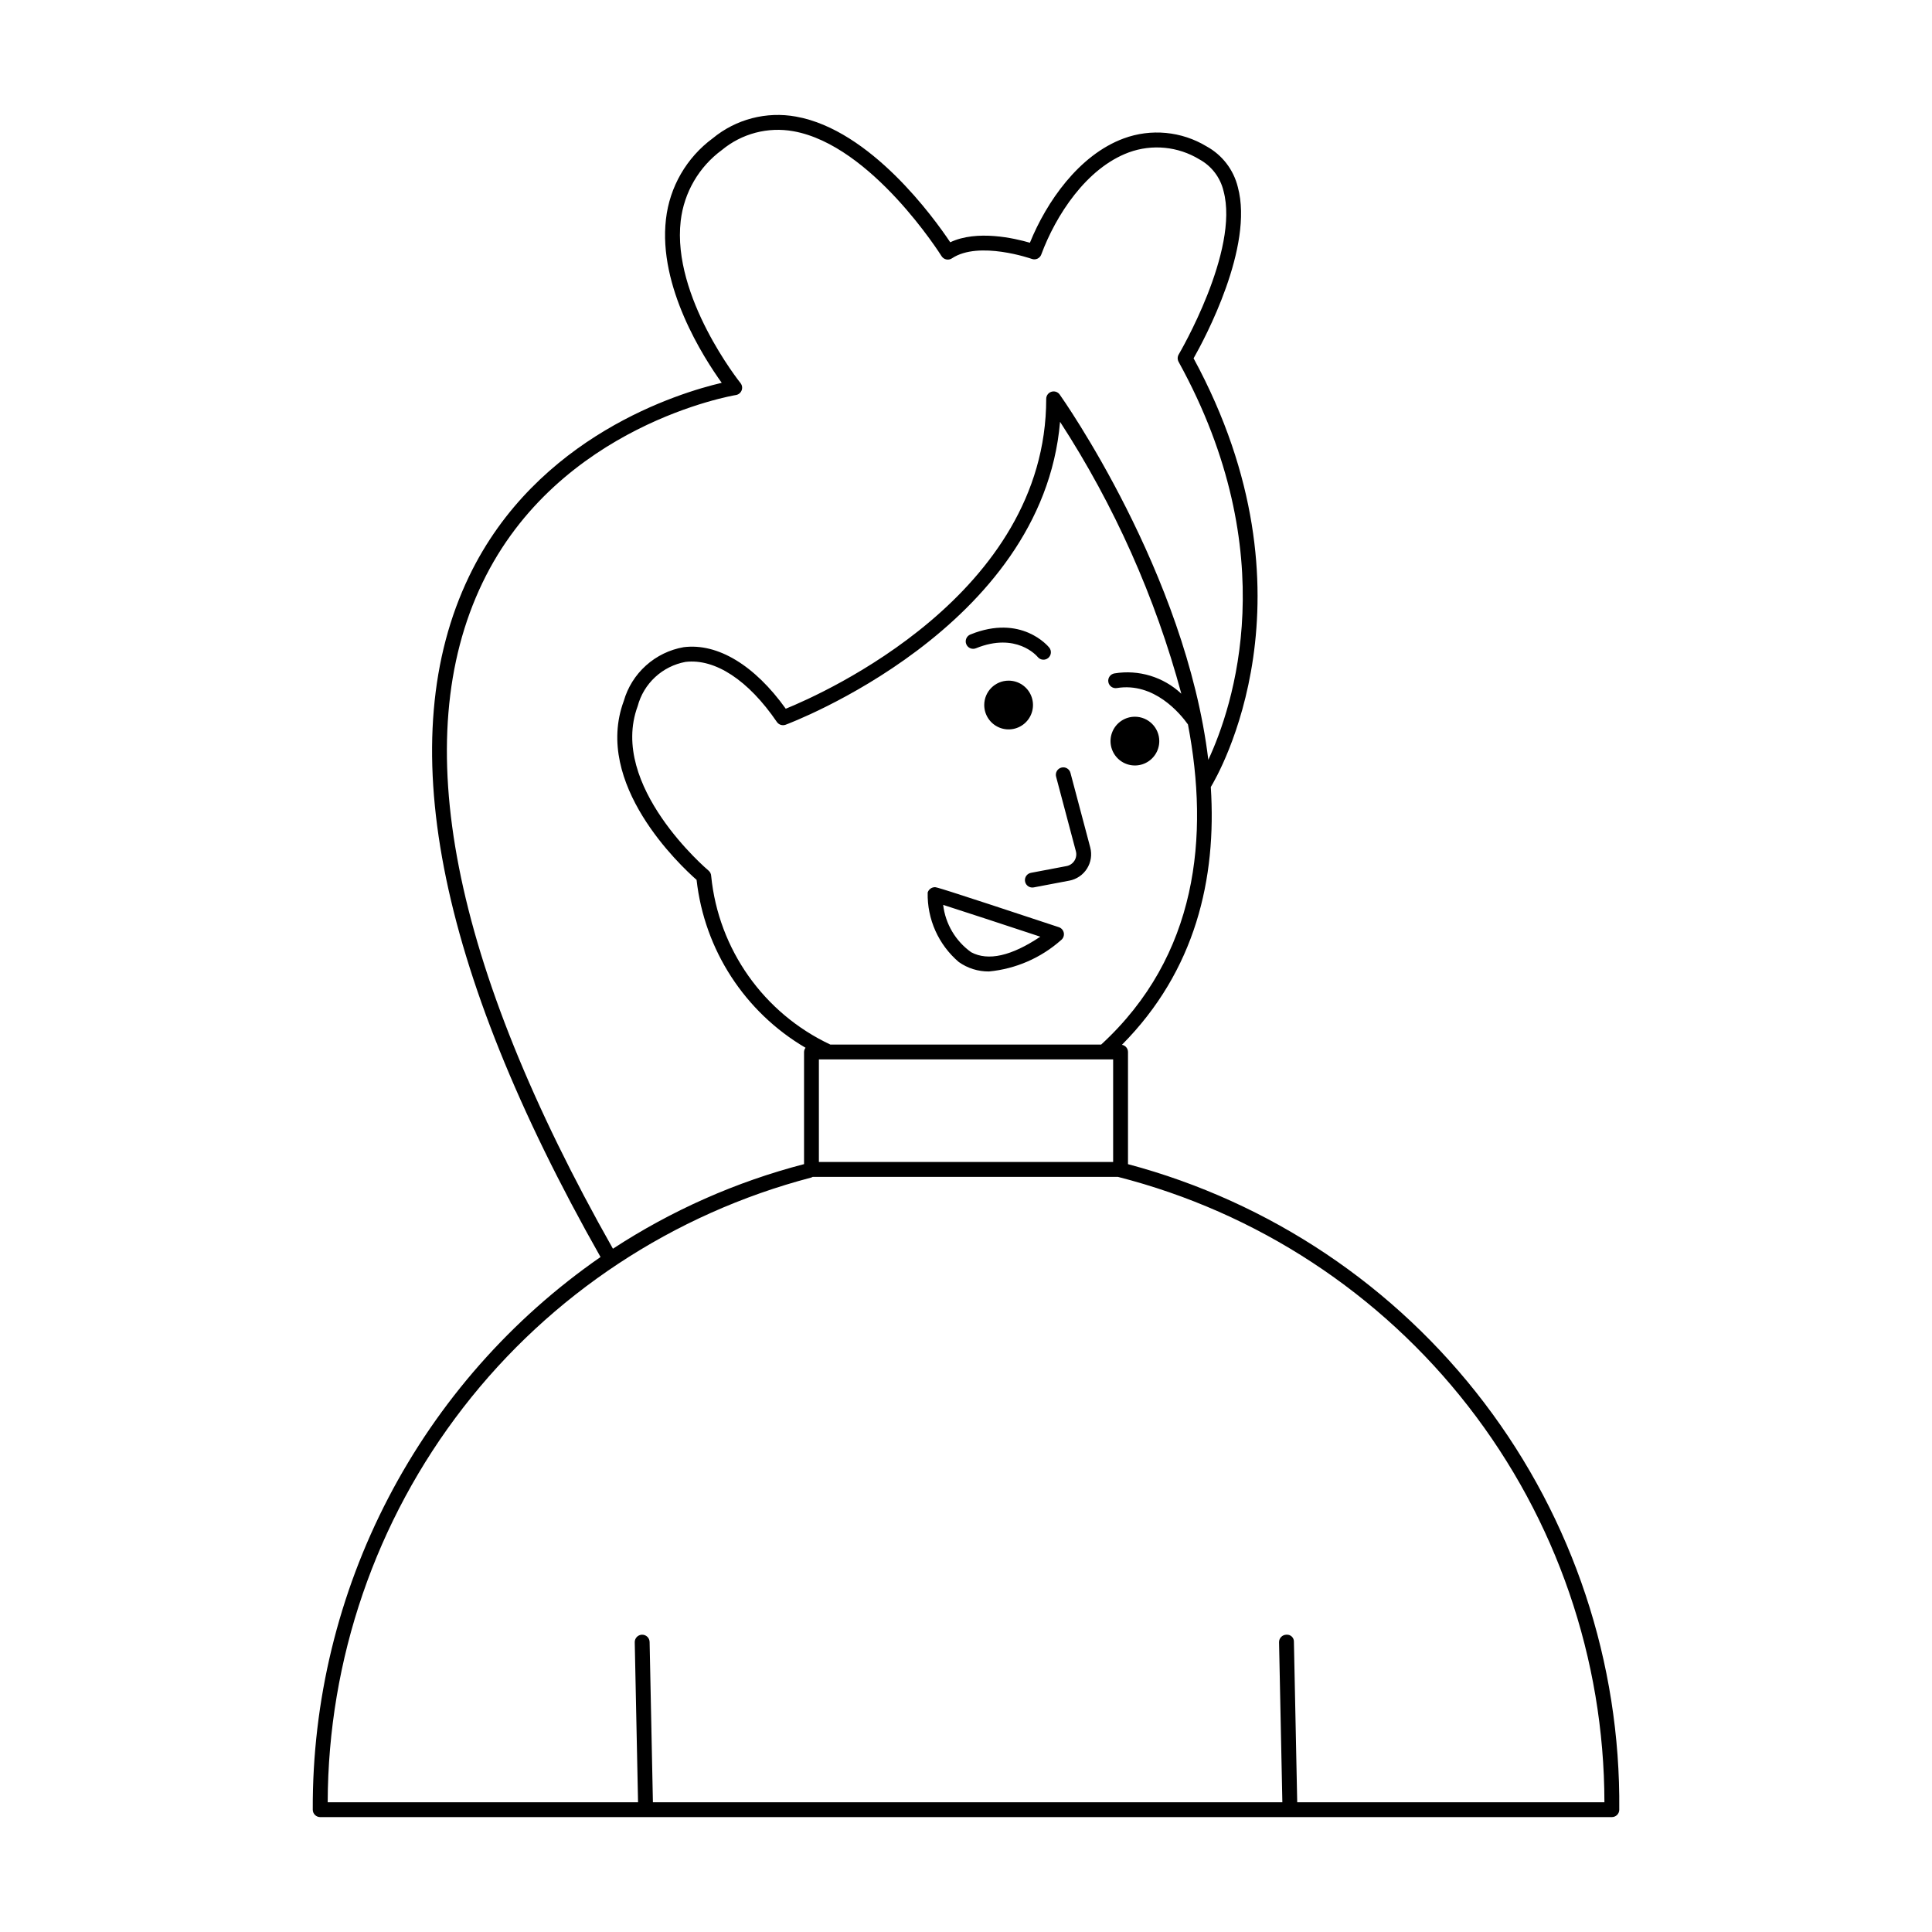
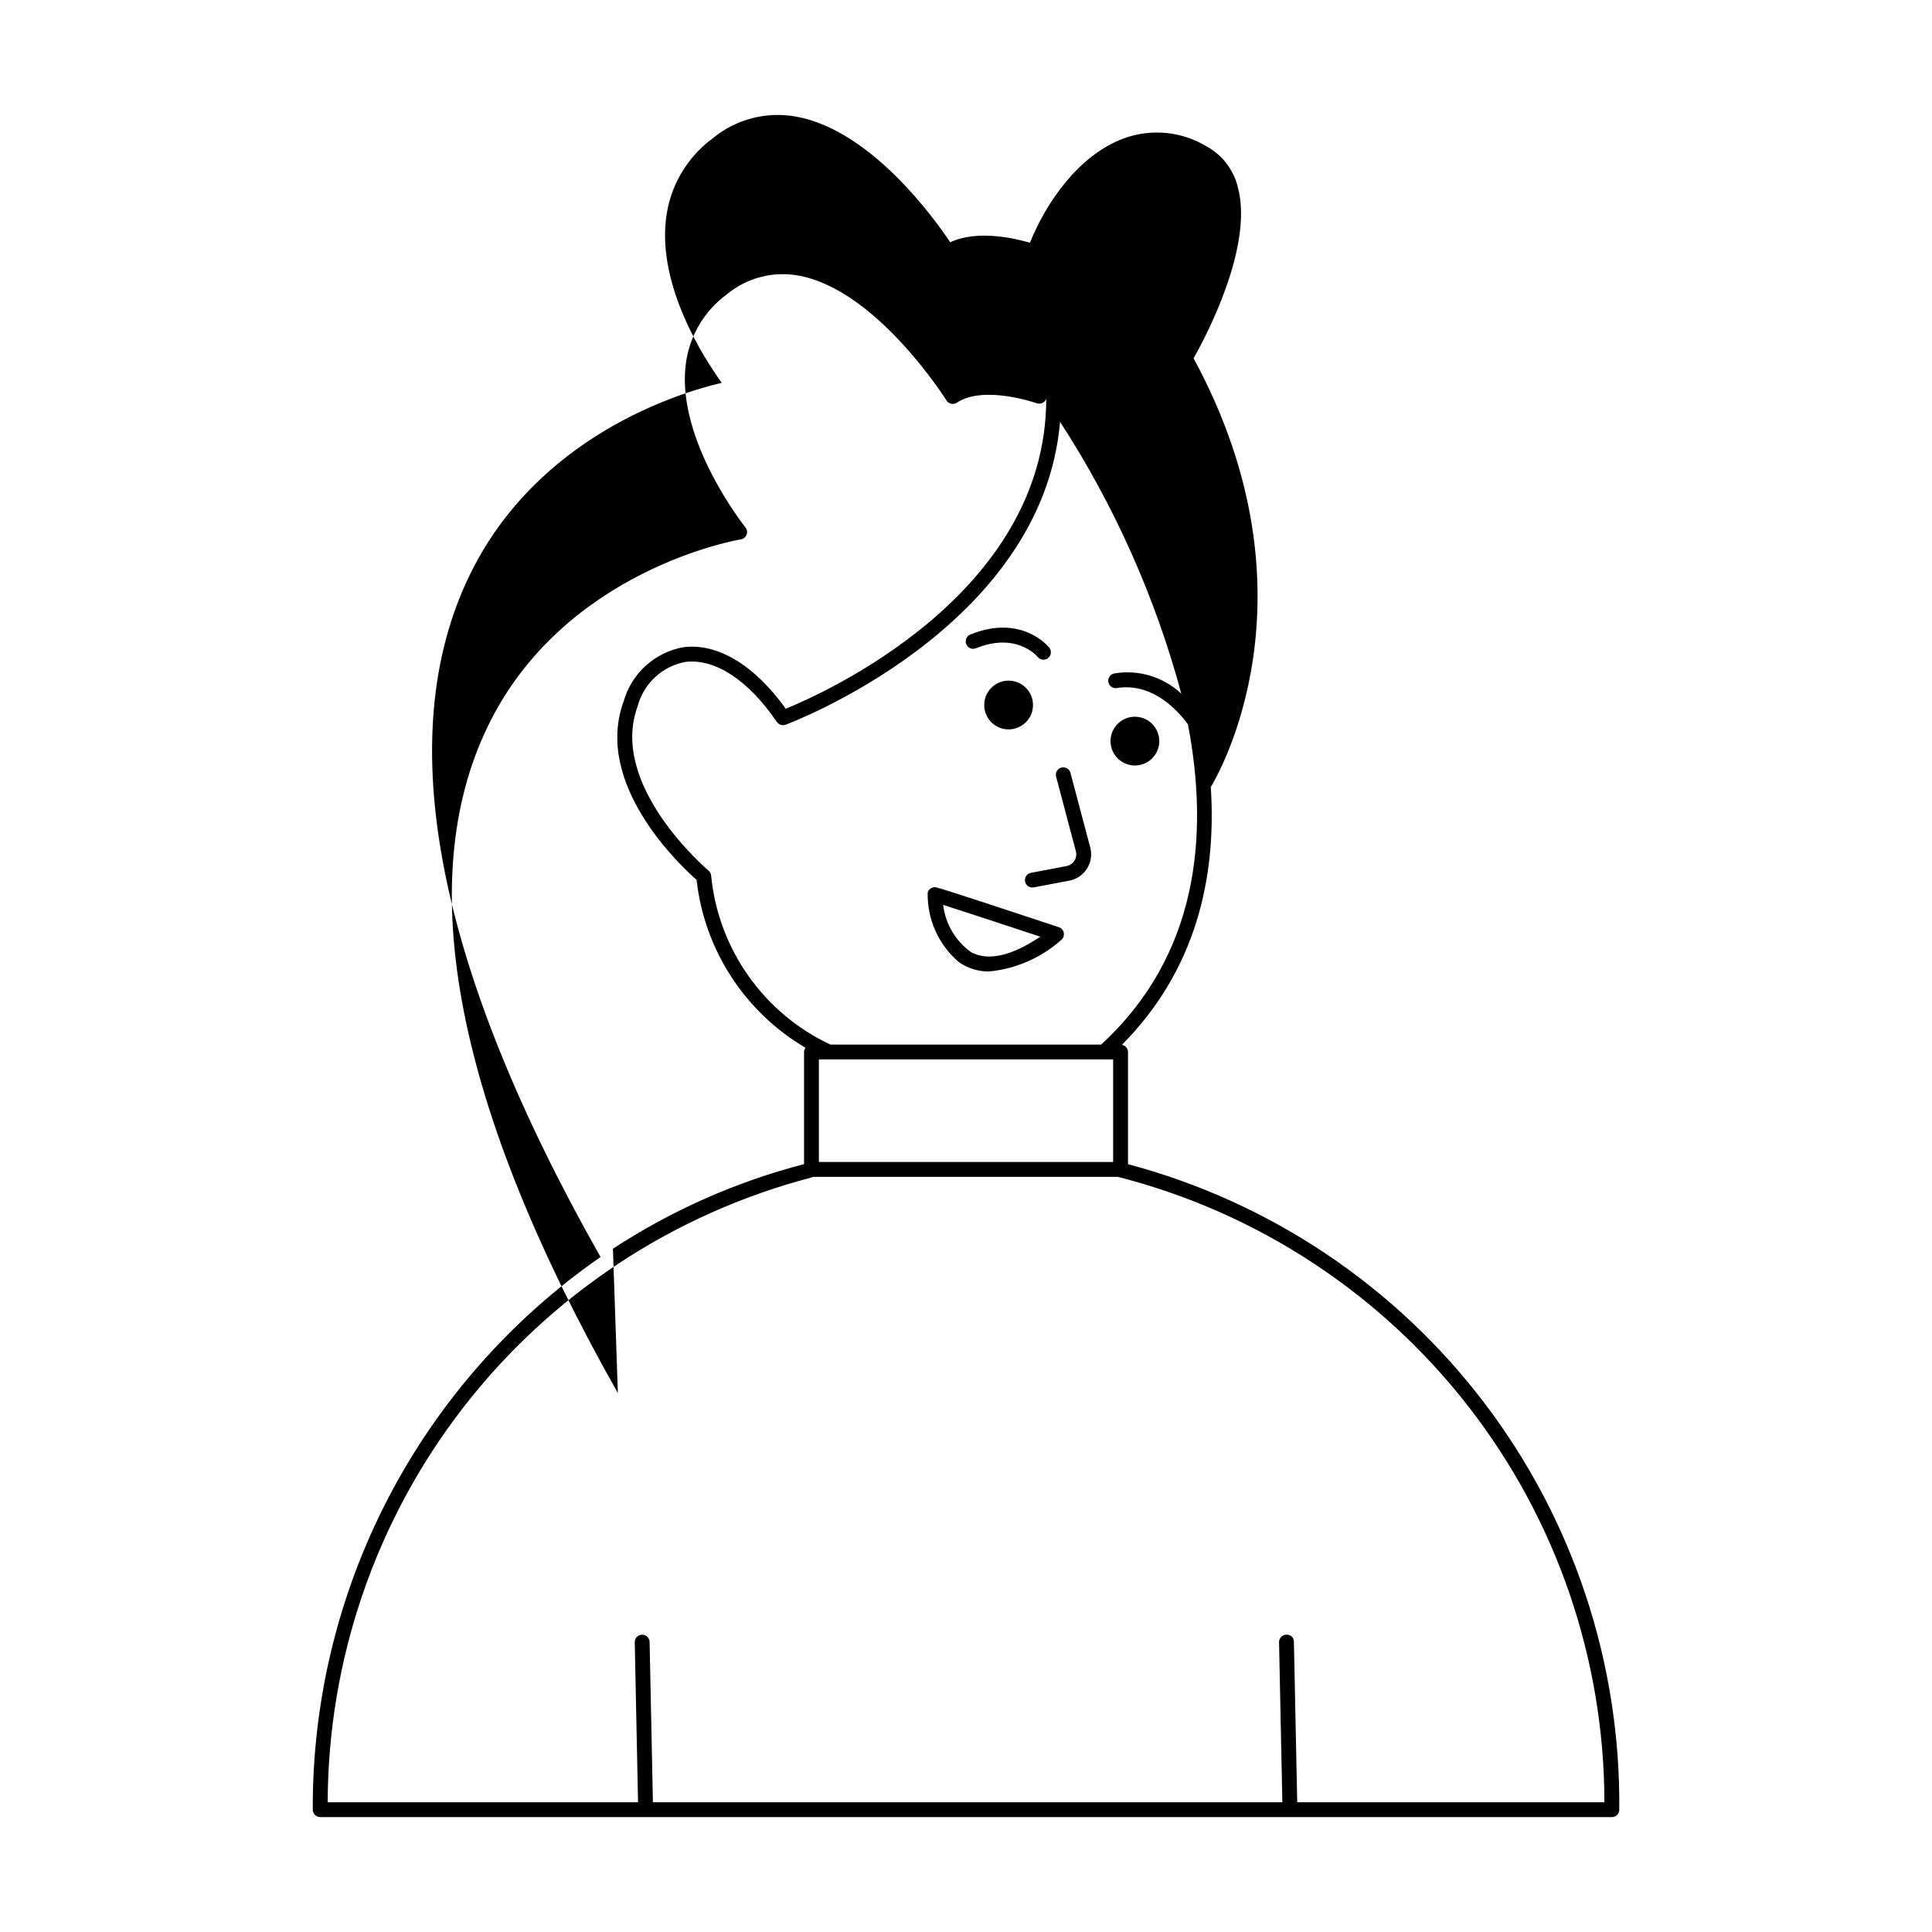
<svg xmlns="http://www.w3.org/2000/svg" fill="#000000" width="800px" height="800px" version="1.1" viewBox="144 144 512 512">
-   <path d="m451.22 340.4c0 2.613-1.574 4.969-3.988 5.969-2.414 1-5.191 0.449-7.039-1.402-1.848-1.848-2.402-4.625-1.402-7.039 1-2.414 3.356-3.988 5.969-3.988 3.566 0.004 6.457 2.894 6.461 6.461zm-46.391-9.562h0.004c0 2.613 1.574 4.969 3.988 5.969 2.414 1 5.191 0.445 7.039-1.402s2.402-4.625 1.402-7.039c-1-2.418-3.356-3.988-5.969-3.988-3.57 0-6.461 2.894-6.461 6.461zm-2.195-15.039c10.676-4.34 16.125 2.012 16.367 2.301l0.004 0.004c0.684 0.84 1.918 0.969 2.762 0.285 0.844-0.684 0.977-1.918 0.297-2.766-0.301-0.367-7.394-8.953-20.91-3.473-1.008 0.41-1.492 1.559-1.082 2.566 0.41 1.008 1.559 1.492 2.566 1.082zm25.047 33.016c-0.277-1.051-1.355-1.676-2.406-1.395-1.051 0.277-1.676 1.355-1.398 2.406l5.242 19.758c0.23 0.852 0.09 1.762-0.379 2.508s-1.23 1.262-2.094 1.426l-9.426 1.789c-0.996 0.188-1.688 1.102-1.594 2.113s0.941 1.785 1.953 1.785c0.125 0 0.25-0.012 0.371-0.035l9.426-1.789v0.004c1.938-0.367 3.641-1.527 4.691-3.195 1.055-1.672 1.363-3.703 0.859-5.613zm-1.754 42.445c0.117 0.719-0.172 1.449-0.754 1.891-5.32 4.715-11.996 7.621-19.074 8.297-2.871 0.031-5.684-0.848-8.023-2.512-5.371-4.59-8.395-11.352-8.23-18.414 0.266-0.828 1.031-1.395 1.902-1.41 0.402 0 0.859 0 32.855 10.602 0.695 0.23 1.203 0.824 1.324 1.547zm-6.234 0.973c-9.312-3.078-20.684-6.816-25.746-8.43 0.594 5.047 3.293 9.605 7.434 12.555 4.5 2.394 10.648 1.004 18.312-4.125zm153.43 231.35c0 0.52-0.207 1.023-0.574 1.391-0.371 0.371-0.871 0.578-1.395 0.578h-342.3c-0.523 0-1.023-0.207-1.391-0.578-0.371-0.367-0.578-0.871-0.578-1.391-0.125-28.77 6.754-57.133 20.039-82.652 13.285-25.516 32.582-47.414 56.223-63.809-43.621-77.012-55.367-137.71-34.832-180.4 17.938-37.285 55.82-48.668 66.949-51.27-4.824-6.703-16.863-25.477-14.781-43.348 0.965-8.566 5.461-16.344 12.402-21.457 6.152-5.074 14.23-7.176 22.074-5.746 19.785 3.543 36.59 26.902 40.863 33.305 7.109-3.367 17.039-1.066 21.113 0.121 4.379-10.797 12.965-23.234 24.82-27.625 7.266-2.691 15.363-1.922 21.992 2.086 4.156 2.277 7.164 6.195 8.293 10.797 4.273 15.828-8.758 40.133-11.727 45.375 34.215 63.098 6.367 110.65 4.559 113.61 1.566 24.234-4.023 48.641-23.551 68.316 0.926 0.16 1.602 0.957 1.609 1.895v29.734c37.613 10.012 70.824 32.258 94.398 63.23 23.574 30.973 36.168 68.914 35.793 107.84zm-212.11-171.64h77.98v-27.191h-77.98zm97.809-115.96c-2.086-2.922-8.992-11.254-18.848-9.641-1.07 0.176-2.082-0.551-2.258-1.621-0.176-1.074 0.551-2.086 1.621-2.262 6.426-1.066 12.98 0.926 17.73 5.383-6.891-25.547-17.734-49.859-32.141-72.055-4.707 54.863-72.039 80.027-72.746 80.281-0.848 0.305-1.793 0-2.301-0.742-7.559-11.074-16.363-16.852-24.223-15.914-3.004 0.555-5.793 1.953-8.035 4.031-2.242 2.074-3.848 4.746-4.633 7.699-7.789 21.051 18.512 43.348 18.777 43.57 0.438 0.363 0.695 0.902 0.707 1.469 1.938 19.398 13.93 36.348 31.57 44.637h71.781c25.637-23.578 28.664-55.227 22.996-84.836zm-152.39 138.94c15.555-10.172 32.66-17.746 50.648-22.418v-29.719c0.012-0.406 0.148-0.797 0.395-1.117-16.102-9.453-26.801-25.945-28.875-44.496-4.34-3.816-27.414-25.457-19.297-47.395 1.039-3.633 3.082-6.894 5.891-9.418 2.809-2.523 6.273-4.207 9.992-4.852 9.027-1.133 18.824 4.824 27.047 16.312 9.918-4.031 69.023-30.266 69.023-82.121v-0.004c0-0.852 0.551-1.609 1.367-1.871 0.812-0.262 1.703 0.031 2.199 0.723 0.52 0.727 33.426 47.301 39.391 96.816 6.492-13.938 20.258-54.438-7.875-105.48-0.336-0.609-0.324-1.355 0.031-1.953 0.16-0.273 16.156-27.488 11.875-43.32-0.848-3.578-3.176-6.625-6.406-8.383-5.633-3.426-12.52-4.102-18.711-1.832-11.25 4.168-19.348 16.703-23.18 27.051h0.004c-0.375 1.012-1.492 1.535-2.508 1.168-0.141-0.047-14.02-4.91-21.172-0.152-0.441 0.297-0.988 0.398-1.508 0.289-0.52-0.113-0.973-0.434-1.254-0.887-0.18-0.293-18.5-29.379-39.246-33.086-6.746-1.219-13.684 0.605-18.961 4.981-6.09 4.473-10.043 11.281-10.91 18.789-2.348 20.133 15.66 42.738 15.844 42.965 0.441 0.547 0.559 1.289 0.305 1.941-0.254 0.656-0.836 1.129-1.531 1.238-0.469 0.074-47.035 7.871-67.164 49.781-19.891 41.406-8.223 100.78 34.586 176.45zm262.75 146.7h0.004c-0.051-38.016-12.742-74.934-36.082-104.94-23.344-30.008-56.004-51.395-92.836-60.797h-80.902c-0.109 0.07-0.227 0.125-0.352 0.172-36.637 9.586-69.078 31.023-92.262 60.969-23.184 29.949-35.809 66.727-35.91 104.6h82.246l-0.875-42.406c-0.023-1.086 0.84-1.984 1.926-2.008h0.043c1.07 0 1.945 0.855 1.969 1.926l0.875 42.488h166.81l-0.875-42.406c-0.02-1.086 0.84-1.984 1.926-2.008 0.535-0.055 1.066 0.129 1.453 0.5 0.387 0.371 0.59 0.891 0.559 1.426l0.875 42.488z" />
+   <path d="m451.22 340.4c0 2.613-1.574 4.969-3.988 5.969-2.414 1-5.191 0.449-7.039-1.402-1.848-1.848-2.402-4.625-1.402-7.039 1-2.414 3.356-3.988 5.969-3.988 3.566 0.004 6.457 2.894 6.461 6.461zm-46.391-9.562h0.004c0 2.613 1.574 4.969 3.988 5.969 2.414 1 5.191 0.445 7.039-1.402s2.402-4.625 1.402-7.039c-1-2.418-3.356-3.988-5.969-3.988-3.57 0-6.461 2.894-6.461 6.461zm-2.195-15.039c10.676-4.34 16.125 2.012 16.367 2.301l0.004 0.004c0.684 0.84 1.918 0.969 2.762 0.285 0.844-0.684 0.977-1.918 0.297-2.766-0.301-0.367-7.394-8.953-20.91-3.473-1.008 0.41-1.492 1.559-1.082 2.566 0.41 1.008 1.559 1.492 2.566 1.082zm25.047 33.016c-0.277-1.051-1.355-1.676-2.406-1.395-1.051 0.277-1.676 1.355-1.398 2.406l5.242 19.758c0.23 0.852 0.09 1.762-0.379 2.508s-1.23 1.262-2.094 1.426l-9.426 1.789c-0.996 0.188-1.688 1.102-1.594 2.113s0.941 1.785 1.953 1.785c0.125 0 0.25-0.012 0.371-0.035l9.426-1.789v0.004c1.938-0.367 3.641-1.527 4.691-3.195 1.055-1.672 1.363-3.703 0.859-5.613zm-1.754 42.445c0.117 0.719-0.172 1.449-0.754 1.891-5.32 4.715-11.996 7.621-19.074 8.297-2.871 0.031-5.684-0.848-8.023-2.512-5.371-4.59-8.395-11.352-8.23-18.414 0.266-0.828 1.031-1.395 1.902-1.41 0.402 0 0.859 0 32.855 10.602 0.695 0.23 1.203 0.824 1.324 1.547zm-6.234 0.973c-9.312-3.078-20.684-6.816-25.746-8.43 0.594 5.047 3.293 9.605 7.434 12.555 4.5 2.394 10.648 1.004 18.312-4.125zm153.43 231.35c0 0.52-0.207 1.023-0.574 1.391-0.371 0.371-0.871 0.578-1.395 0.578h-342.3c-0.523 0-1.023-0.207-1.391-0.578-0.371-0.367-0.578-0.871-0.578-1.391-0.125-28.77 6.754-57.133 20.039-82.652 13.285-25.516 32.582-47.414 56.223-63.809-43.621-77.012-55.367-137.71-34.832-180.4 17.938-37.285 55.82-48.668 66.949-51.27-4.824-6.703-16.863-25.477-14.781-43.348 0.965-8.566 5.461-16.344 12.402-21.457 6.152-5.074 14.23-7.176 22.074-5.746 19.785 3.543 36.59 26.902 40.863 33.305 7.109-3.367 17.039-1.066 21.113 0.121 4.379-10.797 12.965-23.234 24.82-27.625 7.266-2.691 15.363-1.922 21.992 2.086 4.156 2.277 7.164 6.195 8.293 10.797 4.273 15.828-8.758 40.133-11.727 45.375 34.215 63.098 6.367 110.65 4.559 113.61 1.566 24.234-4.023 48.641-23.551 68.316 0.926 0.16 1.602 0.957 1.609 1.895v29.734c37.613 10.012 70.824 32.258 94.398 63.23 23.574 30.973 36.168 68.914 35.793 107.84zm-212.11-171.64h77.98v-27.191h-77.98zm97.809-115.96c-2.086-2.922-8.992-11.254-18.848-9.641-1.07 0.176-2.082-0.551-2.258-1.621-0.176-1.074 0.551-2.086 1.621-2.262 6.426-1.066 12.98 0.926 17.73 5.383-6.891-25.547-17.734-49.859-32.141-72.055-4.707 54.863-72.039 80.027-72.746 80.281-0.848 0.305-1.793 0-2.301-0.742-7.559-11.074-16.363-16.852-24.223-15.914-3.004 0.555-5.793 1.953-8.035 4.031-2.242 2.074-3.848 4.746-4.633 7.699-7.789 21.051 18.512 43.348 18.777 43.57 0.438 0.363 0.695 0.902 0.707 1.469 1.938 19.398 13.93 36.348 31.57 44.637h71.781c25.637-23.578 28.664-55.227 22.996-84.836zm-152.39 138.94c15.555-10.172 32.66-17.746 50.648-22.418v-29.719c0.012-0.406 0.148-0.797 0.395-1.117-16.102-9.453-26.801-25.945-28.875-44.496-4.34-3.816-27.414-25.457-19.297-47.395 1.039-3.633 3.082-6.894 5.891-9.418 2.809-2.523 6.273-4.207 9.992-4.852 9.027-1.133 18.824 4.824 27.047 16.312 9.918-4.031 69.023-30.266 69.023-82.121v-0.004h0.004c-0.375 1.012-1.492 1.535-2.508 1.168-0.141-0.047-14.02-4.91-21.172-0.152-0.441 0.297-0.988 0.398-1.508 0.289-0.52-0.113-0.973-0.434-1.254-0.887-0.18-0.293-18.5-29.379-39.246-33.086-6.746-1.219-13.684 0.605-18.961 4.981-6.09 4.473-10.043 11.281-10.91 18.789-2.348 20.133 15.66 42.738 15.844 42.965 0.441 0.547 0.559 1.289 0.305 1.941-0.254 0.656-0.836 1.129-1.531 1.238-0.469 0.074-47.035 7.871-67.164 49.781-19.891 41.406-8.223 100.78 34.586 176.45zm262.75 146.7h0.004c-0.051-38.016-12.742-74.934-36.082-104.94-23.344-30.008-56.004-51.395-92.836-60.797h-80.902c-0.109 0.07-0.227 0.125-0.352 0.172-36.637 9.586-69.078 31.023-92.262 60.969-23.184 29.949-35.809 66.727-35.91 104.6h82.246l-0.875-42.406c-0.023-1.086 0.84-1.984 1.926-2.008h0.043c1.07 0 1.945 0.855 1.969 1.926l0.875 42.488h166.81l-0.875-42.406c-0.02-1.086 0.84-1.984 1.926-2.008 0.535-0.055 1.066 0.129 1.453 0.5 0.387 0.371 0.59 0.891 0.559 1.426l0.875 42.488z" />
</svg>